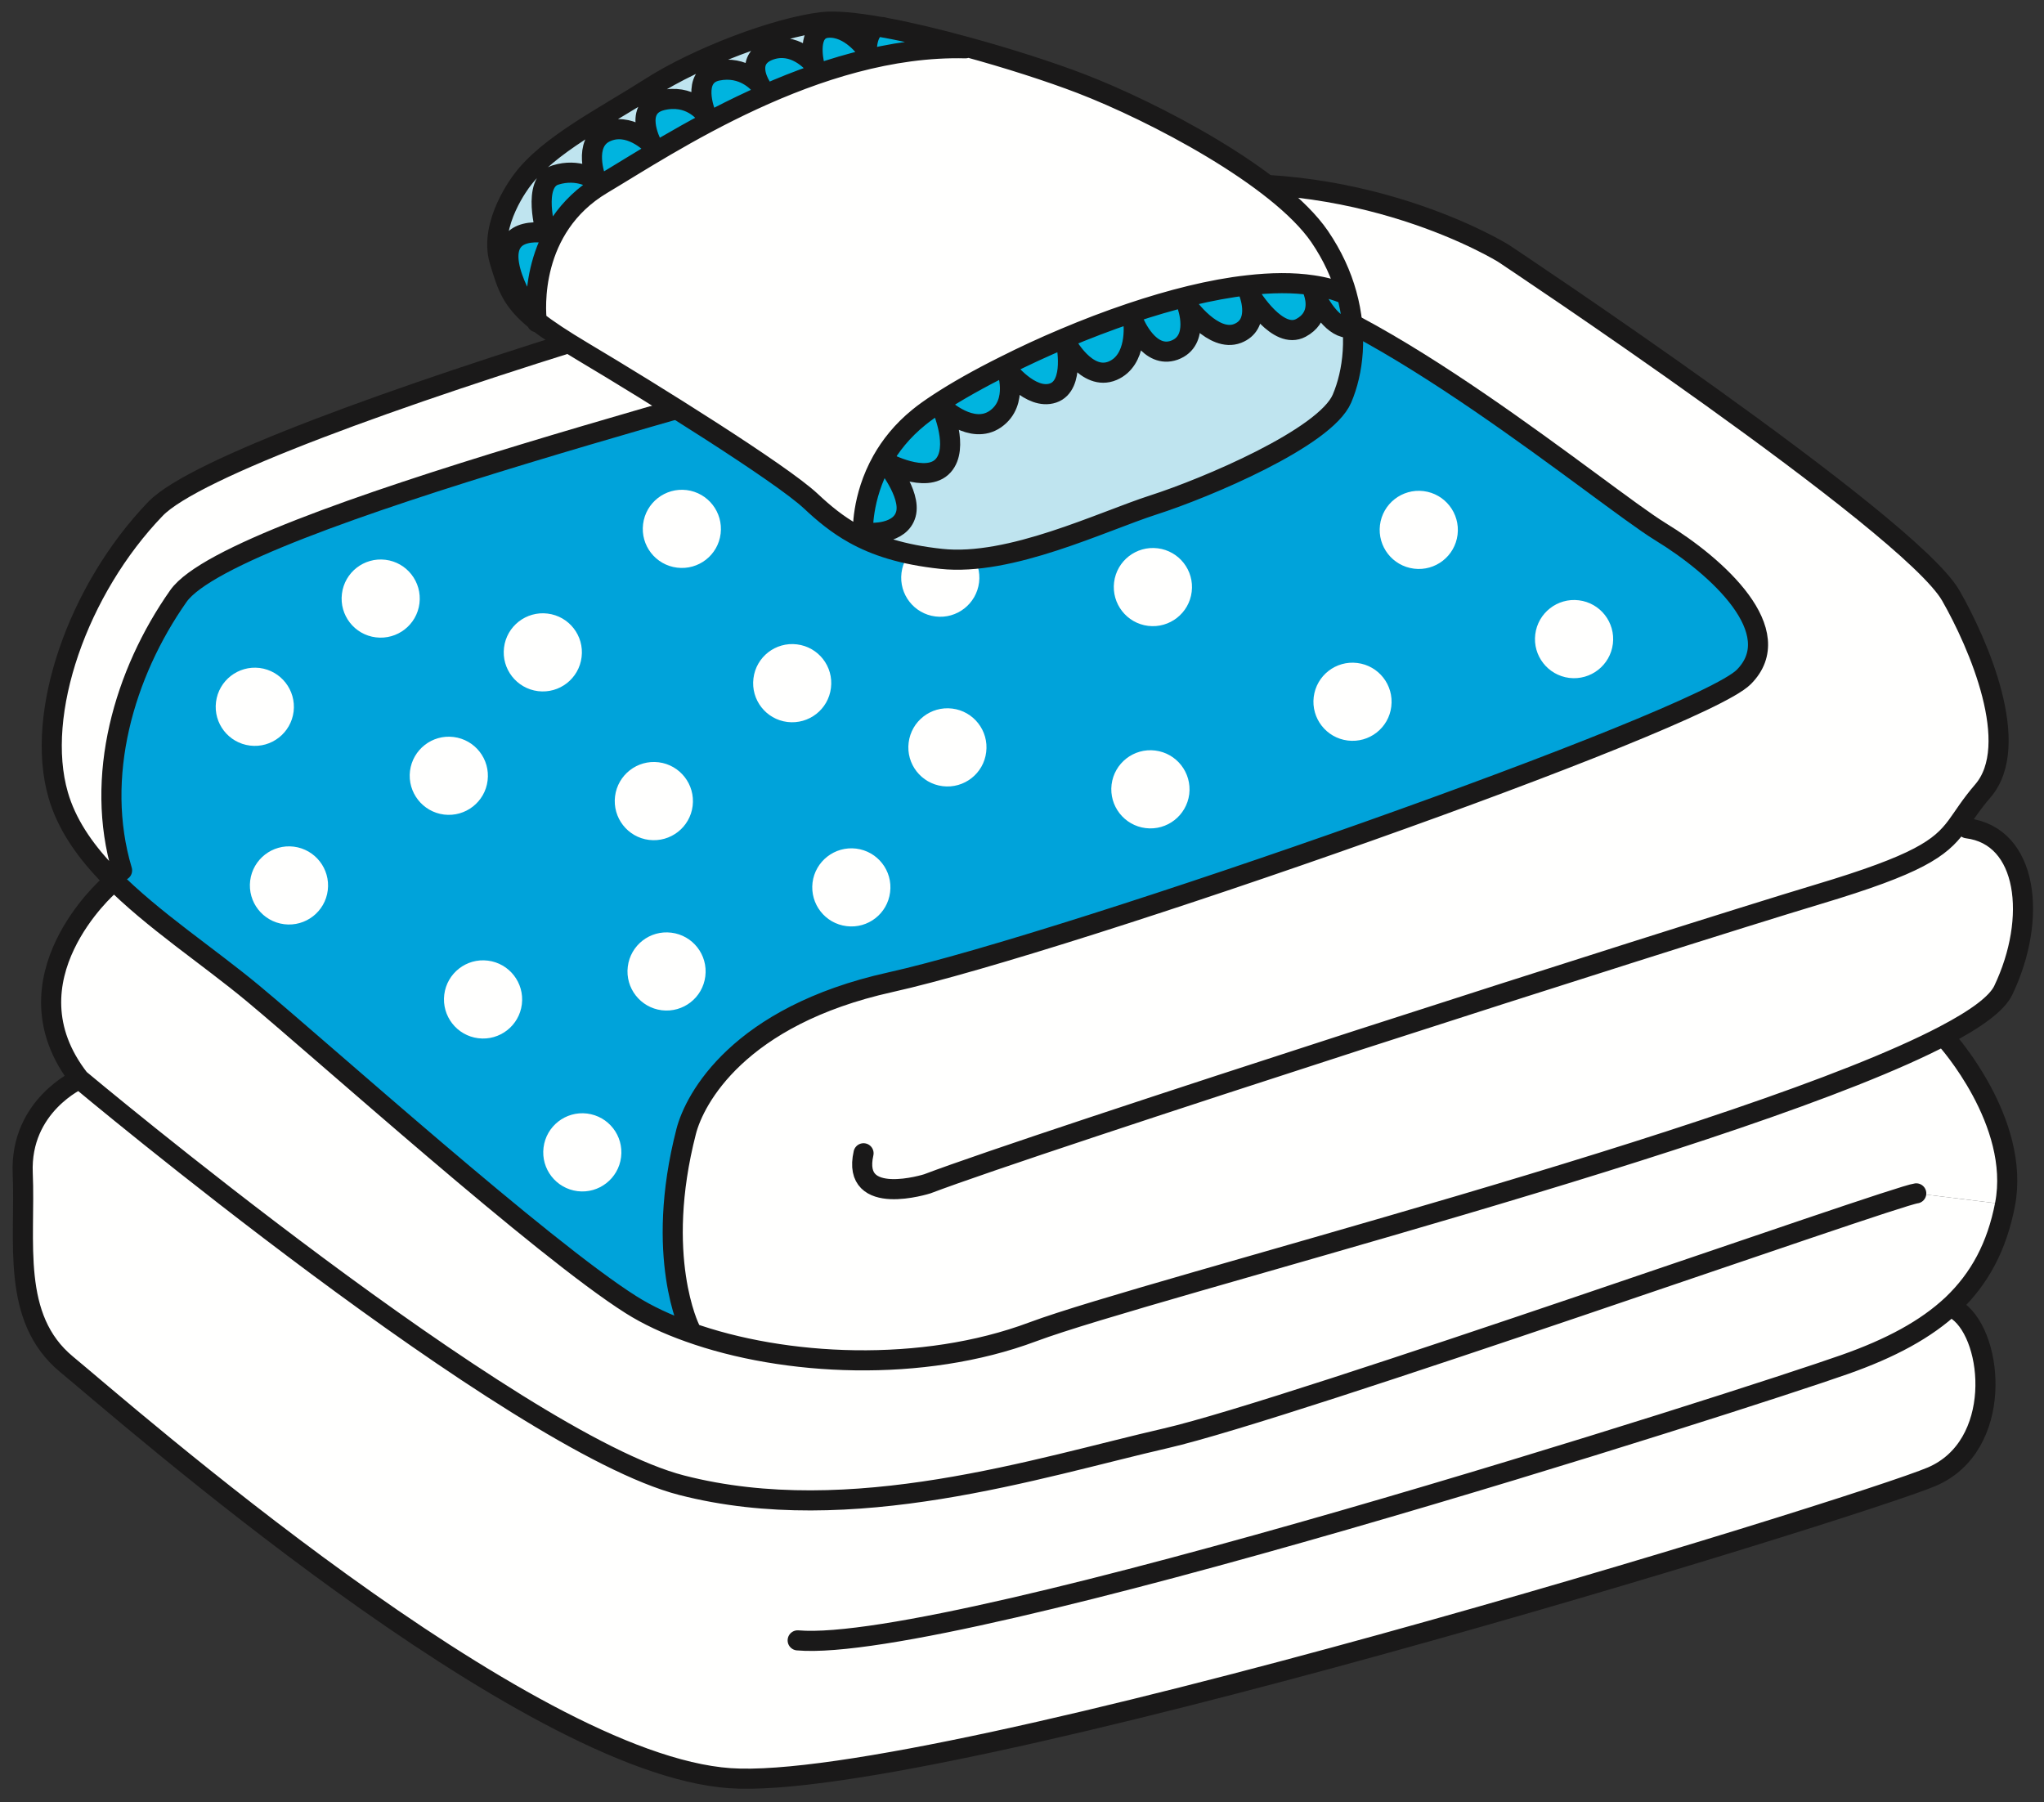
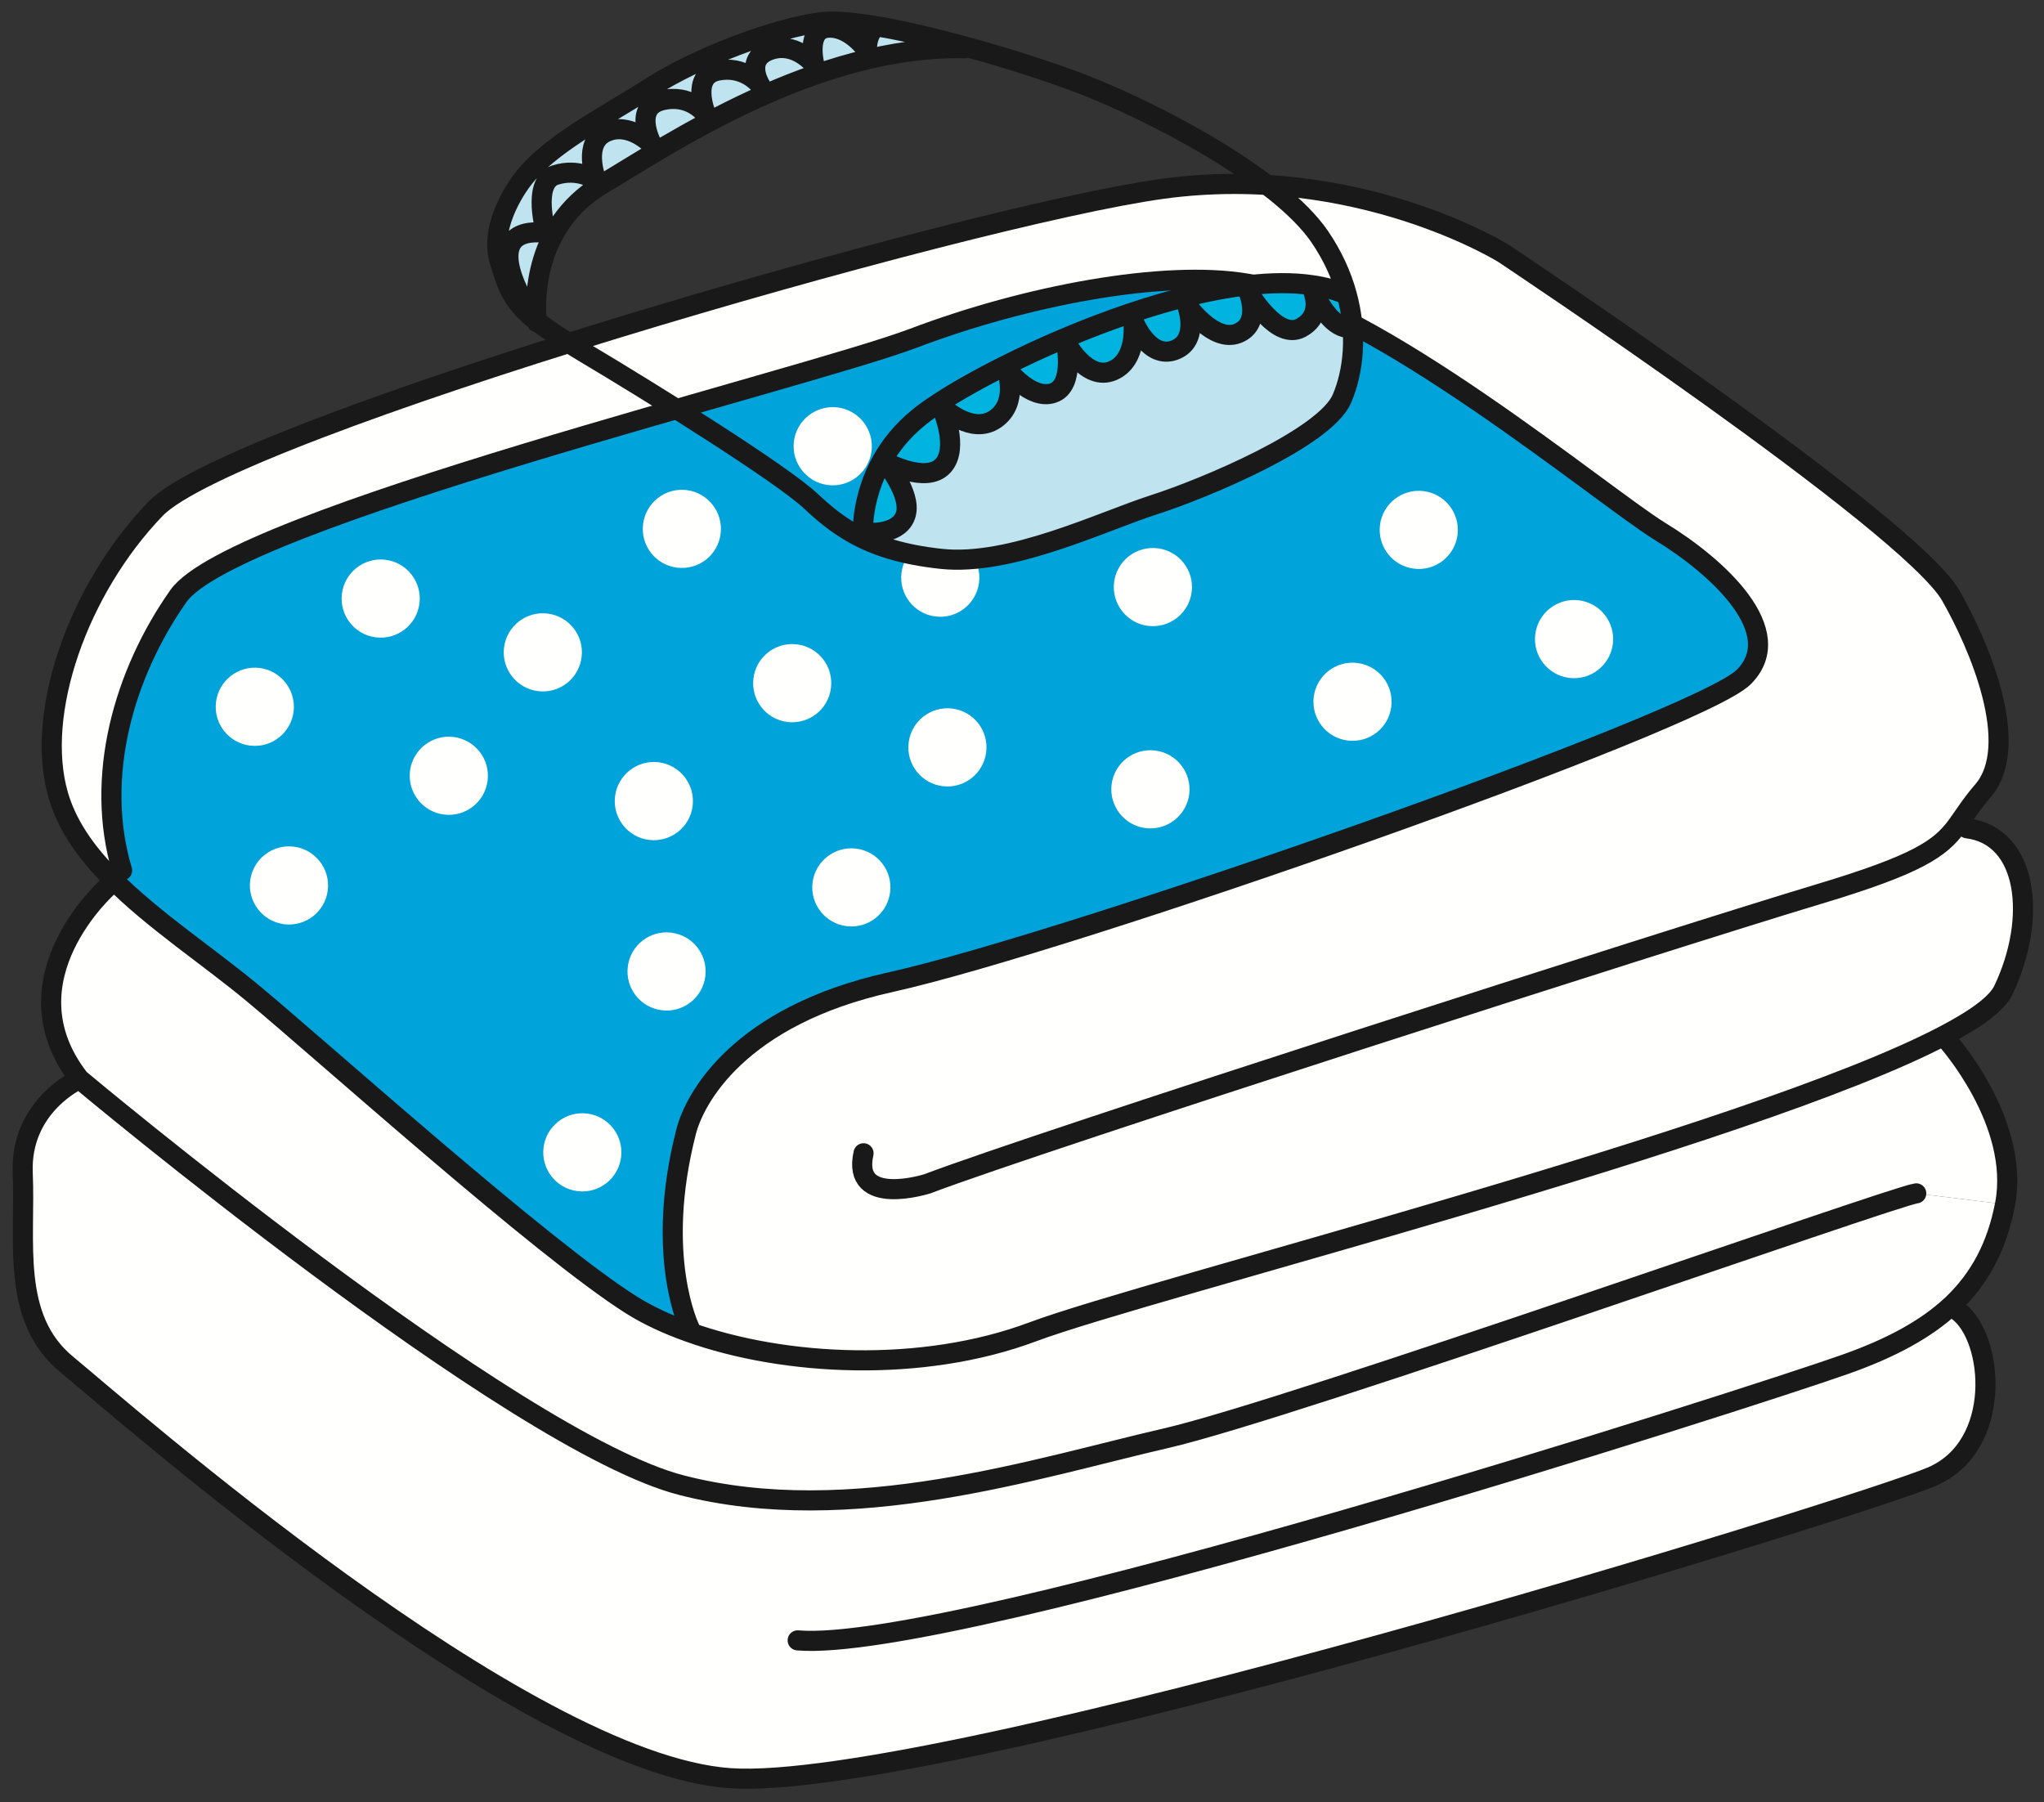
<svg xmlns="http://www.w3.org/2000/svg" version="1.1" x="0" y="0" width="448" height="395" viewBox="0, 0, 448, 395">
  <rect x="0" y="0" width="448" height="395" fill="#333333" stroke="none" />
  <g id="Layer_1">
    <path d="M427.903,285.957 L429.169,287.363 C437.058,293.263 439.048,316.923 423.432,323.645 C407.801,330.338 205.259,392.889 160.013,389.738 C114.774,386.624 26.939,309.182 14.599,299.035 C2.287,288.861 5.627,272.028 4.981,257.157 C4.348,242.279 17.412,236.499 17.412,236.499 C17.412,236.499 112.397,316.051 149.438,325.536 C186.506,335.077 227.604,321.655 255.553,315.228 C283.454,308.802 415.008,262.164 420,261.559 L439.463,263.963 C437.684,273.209 433.894,280.255 427.903,285.957" fill="#FFFFFE" />
    <path d="M426.645,227.858 C426.645,227.858 442.915,245.893 439.463,263.963 L420,261.559 C415.008,262.164 283.454,308.802 255.553,315.228 C227.604,321.655 186.506,335.077 149.438,325.536 C112.397,316.051 17.412,236.499 17.412,236.499 C0.361,214.639 23.867,194.122 23.867,194.122 L24.408,192.441 C33.493,201.631 45.699,209.626 55.465,217.747 C71.131,230.776 118.845,273.666 138.3,285.957 C141.9,288.235 146.204,290.253 150.992,291.948 C171.889,299.457 202.158,300.976 226.36,291.906 C251.96,282.343 383.522,249.353 426.153,226.951 L426.645,227.858" fill="#FFFFFE" />
    <path d="M431.145,181.543 C444.483,183.195 446.614,201.259 439.083,217.037 C437.684,219.983 433.079,223.33 426.153,226.951 C383.522,249.353 251.96,282.343 226.36,291.906 C202.158,300.976 171.889,299.457 150.992,291.948 L151.224,291.245 C151.224,291.245 143.307,275.467 150.401,247.967 C152.236,240.866 161.813,222.669 195.127,215.286 C234.417,206.561 372.356,158.263 382.193,148.384 C392.058,138.498 376.554,124.231 363.926,116.532 C351.347,108.798 301.039,66.807 273.23,62.152 C254.977,59.08 224.827,64.796 200.246,74.113 C175.65,83.387 51.106,113.614 39.104,130.637 C27.136,147.652 20.639,170.307 26.756,190.775 L23.107,191.07 C18.291,185.966 14.536,180.425 12.757,174.252 C7.568,156.336 17.088,129.174 34.076,111.526 C51.042,93.892 212.192,47.218 254.822,41.382 C297.502,35.553 329.543,55.536 329.543,55.536 C329.543,55.536 418.439,114.605 427.566,130.531 C433.655,141.163 443.239,163.311 434.597,173.352 C431.883,176.495 430.463,178.914 428.832,181.114 L431.145,181.543" fill="#FFFFFE" />
    <path d="M150.401,247.967 C143.307,275.467 151.224,291.245 151.224,291.245 L150.992,291.948 C146.204,290.253 141.9,288.235 138.3,285.957 C118.845,273.666 71.131,230.776 55.465,217.747 C45.699,209.626 33.493,201.631 24.408,192.441 C23.986,191.992 23.529,191.527 23.107,191.07 L26.756,190.775 C20.639,170.307 27.136,147.652 39.104,130.637 C51.106,113.614 175.65,83.387 200.246,74.113 C224.827,64.796 254.977,59.08 273.23,62.152 C301.039,66.807 351.347,108.798 363.926,116.532 C376.554,124.231 392.058,138.498 382.193,148.384 C372.356,158.263 234.417,206.561 195.127,215.286 C161.813,222.669 152.236,240.866 150.401,247.967" fill="#00A3DA" />
    <path d="M431.145,181.543 C444.483,183.195 446.614,201.259 439.083,217.037 C437.684,219.983 433.079,223.33 426.153,226.951 C383.522,249.353 251.96,282.343 226.36,291.906 C202.158,300.976 171.889,299.457 150.992,291.948 C146.204,290.253 141.9,288.235 138.3,285.957 C118.845,273.666 71.131,230.776 55.465,217.747 C45.699,209.626 33.493,201.631 24.408,192.441 C23.986,191.992 23.529,191.527 23.107,191.07 C18.291,185.966 14.536,180.425 12.757,174.252 C7.568,156.336 17.088,129.174 34.076,111.526 C51.042,93.892 212.192,47.218 254.822,41.382 C297.502,35.553 329.543,55.536 329.543,55.536 C329.543,55.536 418.439,114.605 427.566,130.531 C433.655,141.163 443.239,163.311 434.597,173.352 C431.883,176.495 430.463,178.914 428.832,181.114 C425.239,185.916 420.521,189.411 398.499,196.006 C366.493,205.632 227.822,250.133 203.248,259.463 C203.248,259.463 186.542,264.786 189.27,252.77 M151.224,291.245 C151.224,291.245 143.307,275.467 150.401,247.967 C152.236,240.866 161.813,222.669 195.127,215.286 C234.417,206.561 372.356,158.263 382.193,148.384 C392.058,138.498 376.554,124.231 363.926,116.532 C351.347,108.798 301.039,66.807 273.23,62.152 C254.977,59.08 224.827,64.796 200.246,74.113 C175.65,83.387 51.106,113.614 39.104,130.637 C27.136,147.652 20.639,170.307 26.756,190.775 M23.867,194.122 C23.867,194.122 0.361,214.639 17.412,236.499 C17.412,236.499 112.397,316.051 149.438,325.536 C186.506,335.077 227.604,321.655 255.553,315.228 C283.454,308.802 415.008,262.164 420,261.559 M426.645,227.858 C426.645,227.858 442.915,245.893 439.463,263.963 C437.684,273.209 433.894,280.255 427.903,285.957 C422.124,291.378 414.361,295.534 404.264,299.084 C383.649,306.383 209.014,362.492 174.834,359.532 M17.412,236.499 C17.412,236.499 4.348,242.279 4.981,257.157 C5.627,272.028 2.287,288.861 14.599,299.035 C26.939,309.182 114.774,386.624 160.013,389.738 C205.259,392.889 407.801,330.338 423.432,323.645 C439.048,316.923 437.058,293.263 429.169,287.363" fill-opacity="0" stroke="#1A1919" stroke-width="4.406" stroke-linecap="round" stroke-linejoin="round" />
    <path d="M284.663,89.462 C284.086,94.159 279.811,97.492 275.114,96.915 C270.417,96.332 267.084,92.049 267.661,87.367 C268.238,82.663 272.52,79.33 277.217,79.914 C281.914,80.483 285.247,84.758 284.663,89.462" fill="#FFFFFE" />
    <path d="M235.177,90.749 C234.6,95.445 230.318,98.778 225.622,98.195 C220.924,97.618 217.592,93.343 218.175,88.653 C218.759,83.942 223.027,80.617 227.724,81.2 C232.42,81.777 235.753,86.052 235.177,90.749" fill="#FFFFFE" />
    <path d="M261.192,129.723 C260.616,134.413 256.334,137.752 251.644,137.176 C246.947,136.6 243.607,132.317 244.184,127.613 C244.768,122.924 249.042,119.591 253.747,120.174 C258.429,120.751 261.783,125.026 261.192,129.723" fill="#FFFFFE" />
    <path d="M191.028,98.855 C190.437,103.553 186.162,106.885 181.465,106.309 C176.775,105.725 173.436,101.45 174.005,96.753 C174.588,92.063 178.871,88.724 183.567,89.3 C188.264,89.884 191.597,94.166 191.028,98.855" fill="#FFFFFE" />
    <path d="M214.589,127.663 C214.006,132.353 209.731,135.699 205.034,135.116 C200.351,134.539 197.004,130.264 197.588,125.567 C198.157,120.863 202.439,117.531 207.129,118.107 C211.833,118.691 215.173,122.973 214.589,127.663" fill="#FFFFFE" />
    <path d="M157.946,116.975 C157.376,121.672 153.094,125.005 148.39,124.414 C143.708,123.838 140.36,119.57 140.951,114.866 C141.528,110.176 145.81,106.836 150.493,107.413 C155.189,107.996 158.522,112.278 157.946,116.975" fill="#FFFFFE" />
    <path d="M127.472,144.031 C126.896,148.735 122.621,152.061 117.924,151.484 C113.234,150.901 109.894,146.626 110.471,141.936 C111.047,137.232 115.336,133.899 120.033,134.483 C124.723,135.06 128.063,139.334 127.472,144.031" fill="#FFFFFE" />
    <path d="M91.936,132.247 C91.36,136.944 87.078,140.277 82.381,139.693 C77.684,139.117 74.358,134.834 74.942,130.145 C75.518,125.448 79.793,122.115 84.49,122.691 C89.187,123.268 92.52,127.557 91.936,132.247" fill="#FFFFFE" />
    <path d="M64.353,155.963 C63.769,160.653 59.494,164 54.797,163.416 C50.1,162.833 46.76,158.558 47.344,153.868 C47.928,149.171 52.196,145.838 56.893,146.401 C61.589,146.992 64.922,151.267 64.353,155.963" fill="#FFFFFE" />
    <path d="M71.841,195.121 C71.271,199.817 66.982,203.15 62.292,202.566 C57.596,201.983 54.256,197.715 54.833,193.018 C55.416,188.321 59.705,184.988 64.388,185.565 C69.084,186.156 72.417,190.431 71.841,195.121" fill="#FFFFFE" />
    <path d="M106.871,171.081 C106.301,175.777 102.012,179.11 97.322,178.534 C92.632,177.95 89.286,173.668 89.862,168.978 C90.453,164.289 94.728,160.949 99.411,161.532 C104.114,162.109 107.454,166.384 106.871,171.081" fill="#FFFFFE" />
-     <path d="M114.38,220.103 C113.811,224.799 109.528,228.139 104.832,227.556 C100.135,226.979 96.795,222.697 97.372,218 C97.955,213.303 102.23,209.963 106.92,210.547 C111.624,211.124 114.957,215.406 114.38,220.103" fill="#FFFFFE" />
    <path d="M136.127,253.621 C135.551,258.311 131.269,261.657 126.579,261.074 C121.882,260.483 118.549,256.215 119.133,251.518 C119.709,246.828 123.992,243.481 128.682,244.065 C133.378,244.648 136.711,248.916 136.127,253.621" fill="#FFFFFE" />
    <path d="M154.592,213.971 C154.022,218.668 149.747,222.001 145.043,221.424 C140.354,220.841 137.014,216.559 137.597,211.869 C138.174,207.179 142.449,203.832 147.146,204.423 C151.842,204.999 155.175,209.274 154.592,213.971" fill="#FFFFFE" />
    <path d="M151.814,176.635 C151.238,181.332 146.956,184.665 142.252,184.088 C137.562,183.512 134.222,179.23 134.806,174.526 C135.396,169.836 139.665,166.496 144.361,167.073 C149.051,167.656 152.391,171.938 151.814,176.635" fill="#FFFFFE" />
    <path d="M182.126,150.781 C181.557,155.485 177.282,158.811 172.578,158.242 C167.881,157.658 164.548,153.376 165.139,148.679 C165.715,143.982 169.99,140.649 174.687,141.233 C179.391,141.81 182.717,146.084 182.126,150.781" fill="#FFFFFE" />
    <path d="M260.658,174.055 C260.061,178.752 255.786,182.084 251.096,181.501 C246.406,180.924 243.066,176.649 243.635,171.953 C244.219,167.256 248.501,163.916 253.191,164.499 C257.895,165.076 261.228,169.358 260.658,174.055" fill="#FFFFFE" />
    <path d="M216.15,164.851 C215.588,169.548 211.299,172.888 206.616,172.311 C201.912,171.728 198.572,167.453 199.156,162.763 C199.739,158.059 204.014,154.726 208.711,155.303 C213.394,155.879 216.741,160.161 216.15,164.851" fill="#FFFFFE" />
    <path d="M195.092,195.549 C194.522,200.246 190.247,203.579 185.55,202.988 C180.854,202.412 177.528,198.144 178.09,193.447 C178.674,188.757 182.956,185.424 187.653,185.994 C192.35,186.578 195.689,190.853 195.092,195.549" fill="#FFFFFE" />
    <path d="M319.467,117.193 C318.884,121.89 314.616,125.223 309.919,124.639 C305.215,124.056 301.889,119.788 302.459,115.091 C303.036,110.401 307.311,107.061 312.014,107.638 C316.704,108.221 320.044,112.496 319.467,117.193" fill="#FFFFFE" />
    <path d="M304.941,154.859 C304.378,159.563 300.089,162.889 295.393,162.306 C290.703,161.729 287.363,157.454 287.939,152.757 C288.53,148.061 292.798,144.728 297.488,145.311 C302.192,145.888 305.518,150.156 304.941,154.859" fill="#FFFFFE" />
    <path d="M353.506,141.113 C352.922,145.824 348.64,149.157 343.943,148.581 C339.26,147.997 335.914,143.722 336.497,139.032 C337.074,134.335 341.37,130.988 346.053,131.572 C350.75,132.148 354.083,136.424 353.506,141.113" fill="#FFFFFE" />
    <path d="M287.904,64.044 C287.848,63.868 287.785,63.749 287.729,63.622 C287.708,63.573 287.708,63.523 287.686,63.496 C287.609,63.348 287.581,63.285 287.581,63.285 L287.708,62.525 C290.323,62.905 292.756,63.573 294.936,64.508 L295.146,64.424 C297.607,73.255 296.623,81.531 294.127,87.374 C290.45,95.952 264.307,106.977 252.854,110.654 C241.442,114.332 221.41,124.133 206.292,122.488 C197.785,121.581 191.878,119.619 187.167,116.996 L189.143,116.778 L190.782,116.778 C190.782,116.778 197.321,117.186 198.551,112.686 C199.774,108.2 194.044,101.26 194.044,101.26 C194.044,101.26 203.03,106.161 206.714,102.076 C210.237,98.16 206.637,89.778 206.321,89.054 C206.778,89.497 213.036,95.382 218.154,91.853 C223.442,88.175 220.608,80.828 220.608,80.828 C220.608,80.828 225.889,87.789 230.803,86.143 C235.697,84.505 233.658,75.118 233.658,75.118 C233.658,75.118 238.151,83.696 243.889,81.249 C249.282,78.929 248.494,71.166 248.396,70.288 C248.733,71.145 251.946,78.676 257.368,76.764 C263.077,74.696 260.208,66.962 260.208,66.962 C260.208,66.962 265.946,75.118 271.24,73.086 C276.183,71.166 274.06,65.042 273.736,64.191 C274.355,65.218 280.106,74.549 285.141,71.855 C289.268,69.634 288.459,65.682 287.904,64.044" fill="#BFE4EF" />
-     <path d="M189.551,117.186 C190.17,117.186 199.149,119.844 198.741,113.916 C198.333,107.996 193.847,101.26 193.847,101.26 C193.847,101.26 202.418,106.977 206.11,103.096 C209.773,99.221 206.714,89.617 206.714,89.617 C206.714,89.617 214.877,95.53 218.351,92.274 C221.825,89.005 220.601,80.834 220.601,80.834 C220.601,80.834 227.745,88.59 231.415,85.939 C235.1,83.289 233.658,74.703 233.658,74.703 C233.658,74.703 238.777,85.939 244.486,81.249 C250.196,76.553 247.77,68.178 247.77,68.178 C247.77,68.178 250.829,80.223 256.538,77.565 C262.268,74.907 259.61,65.31 259.61,65.31 C259.61,65.31 266.55,76.342 271.444,73.487 C276.352,70.625 273.083,63.06 273.083,63.06 C273.083,63.06 279.818,73.691 283.707,72.256 C287.581,70.829 286.969,62.054 286.969,62.659 C286.969,63.27 290.436,72.46 295.343,72.46 L294.528,64.093 C294.528,64.093 285.542,62.054 279.213,61.843 C272.878,61.632 256.749,65.31 251.848,66.336 C246.933,67.355 232.653,74.499 227.541,76.342 C222.436,78.177 214.055,83.492 209.365,85.531 C204.668,87.584 199.768,91.859 196.906,95.129 C194.051,98.398 192.209,101.246 190.782,106.161 C189.347,111.062 189.551,117.186 189.551,117.186" fill="#00B4DF" />
+     <path d="M189.551,117.186 C190.17,117.186 199.149,119.844 198.741,113.916 C198.333,107.996 193.847,101.26 193.847,101.26 C193.847,101.26 202.418,106.977 206.11,103.096 C209.773,99.221 206.714,89.617 206.714,89.617 C206.714,89.617 214.877,95.53 218.351,92.274 C221.825,89.005 220.601,80.834 220.601,80.834 C220.601,80.834 227.745,88.59 231.415,85.939 C235.1,83.289 233.658,74.703 233.658,74.703 C233.658,74.703 238.777,85.939 244.486,81.249 C250.196,76.553 247.77,68.178 247.77,68.178 C247.77,68.178 250.829,80.223 256.538,77.565 C262.268,74.907 259.61,65.31 259.61,65.31 C259.61,65.31 266.55,76.342 271.444,73.487 C276.352,70.625 273.083,63.06 273.083,63.06 C273.083,63.06 279.818,73.691 283.707,72.256 C287.581,70.829 286.969,62.054 286.969,62.659 C286.969,63.27 290.436,72.46 295.343,72.46 L294.528,64.093 C294.528,64.093 285.542,62.054 279.213,61.843 C246.933,67.355 232.653,74.499 227.541,76.342 C222.436,78.177 214.055,83.492 209.365,85.531 C204.668,87.584 199.768,91.859 196.906,95.129 C194.051,98.398 192.209,101.246 190.782,106.161 C189.347,111.062 189.551,117.186 189.551,117.186" fill="#00B4DF" />
    <path d="M192.884,5.889 C192.905,5.889 192.905,5.889 192.933,5.889 C193.278,5.952 193.643,6.008 193.981,6.085 C194.016,6.085 194.016,6.085 194.044,6.085 C199.437,7.084 205.554,8.553 211.707,10.248 L211.608,10.585 C178.941,9.756 146.463,31.764 131.958,40.391 C115.934,49.946 117.375,68.059 117.643,70.379 C112.109,65.942 111.195,62.834 109.486,57.146 C107.04,48.962 114.38,39.575 114.38,39.575 C120.118,31.806 132.373,25.682 142.568,19.17 C152.792,12.617 169.934,6.085 180.165,4.848 C183.026,4.51 187.54,4.946 192.884,5.889" fill="#BFE4EF" />
-     <path d="M115.821,67.56 C115.821,67.56 106.835,57.146 111.947,53.87 C117.045,50.607 120.511,51.022 120.511,51.022 C120.511,51.022 115.821,40.391 120.926,38.76 C126.045,37.128 131.346,39.779 131.346,39.779 C131.346,39.779 128.084,29.781 132.985,28.747 C137.885,27.734 143.194,32.031 143.194,32.031 C143.194,32.031 139.932,22.841 144.825,21.807 C149.726,20.788 155.246,25.492 155.246,25.492 C155.246,25.492 151.364,15.69 157.489,15.479 C163.613,15.275 166.264,18.749 166.264,18.749 C166.264,18.749 162.396,12.217 168.514,11.394 C174.645,10.585 178.723,15.275 178.723,15.275 C178.723,15.275 176.48,6.092 180.959,6.296 C185.466,6.5 190.17,11.809 190.17,11.809 C190.17,11.809 188.131,5.889 192.624,6.092 C197.103,6.296 205.885,10.782 205.885,10.782 C205.885,10.782 168.514,21.807 158.515,27.938 C148.496,34.062 129.912,47.949 125.433,54.074 C120.926,60.198 118.683,69.81 118.683,69.81 L115.821,67.56" fill="#00B4DF" />
-     <path d="M295.146,64.424 L294.936,64.508 C292.756,63.573 290.323,62.905 287.708,62.525 C283.418,61.878 278.616,61.935 273.511,62.525 C265.404,63.418 256.538,65.703 247.84,68.621 C242.883,70.288 237.961,72.172 233.286,74.155 C228.666,76.088 224.257,78.156 220.264,80.166 C214.498,83.035 209.548,85.848 205.821,88.295 C204.042,89.455 202.538,90.523 201.392,91.466 C197.735,94.426 195.162,97.717 193.369,100.895 C188.714,109.164 189.143,116.778 189.143,116.778 L187.167,116.996 C183.525,114.964 180.558,112.51 177.717,109.838 C171.165,103.707 142.99,86.143 127.873,77.15 C123.317,74.429 120.033,72.27 117.643,70.379 C117.375,68.059 115.934,49.946 131.958,40.391 C146.463,31.764 178.941,9.756 211.608,10.585 L211.707,10.248 C220.967,12.765 230.234,15.76 236.92,18.327 C252.854,24.458 280.233,38.767 289.226,51.831 C292.088,56.028 294.007,60.296 295.146,64.424" fill="#FFFFFE" />
    <path d="M193.981,6.085 C193.643,6.008 193.278,5.952 192.933,5.889 M192.884,5.889 C187.54,4.946 183.026,4.51 180.165,4.848 C169.934,6.085 152.792,12.617 142.568,19.17 C132.373,25.682 120.118,31.806 114.38,39.575 C114.38,39.575 107.04,48.962 109.486,57.146 C111.195,62.834 112.109,65.942 117.643,70.379 C120.033,72.27 123.317,74.429 127.873,77.15 C142.99,86.143 171.165,103.707 177.717,109.838 C180.558,112.51 183.525,114.964 187.167,116.996 C191.878,119.619 197.785,121.581 206.292,122.488 C221.41,124.133 241.442,114.332 252.854,110.654 C264.307,106.977 290.45,95.952 294.127,87.374 C296.623,81.531 297.607,73.255 295.146,64.424 C294.007,60.296 292.088,56.028 289.226,51.831 C280.233,38.767 252.854,24.458 236.92,18.327 C230.234,15.76 220.967,12.765 211.707,10.248 C205.554,8.553 199.437,7.084 194.044,6.085 M189.143,116.778 C189.143,116.778 188.714,109.164 193.369,100.895 C195.162,97.717 197.735,94.426 201.392,91.466 C202.538,90.523 204.042,89.455 205.821,88.295 C209.548,85.848 214.498,83.035 220.264,80.166 C224.257,78.156 228.666,76.088 233.286,74.155 C237.961,72.172 242.883,70.288 247.84,68.621 C256.538,65.703 265.404,63.418 273.511,62.525 C278.616,61.935 283.418,61.878 287.708,62.525 C290.323,62.905 292.756,63.573 294.936,64.508 M287.581,63.285 C287.581,63.285 287.609,63.348 287.686,63.496 C287.708,63.523 287.708,63.573 287.729,63.622 C287.785,63.749 287.848,63.868 287.904,64.044 C288.854,66.076 291.708,71.518 295.357,71.855 M273.687,64.093 C273.687,64.093 273.708,64.114 273.736,64.191 C274.355,65.218 280.106,74.549 285.141,71.855 C289.268,69.634 288.459,65.682 287.904,64.044 M248.381,70.217 C248.381,70.217 248.381,70.238 248.396,70.288 C248.733,71.145 251.946,78.676 257.368,76.764 C263.077,74.696 260.208,66.962 260.208,66.962 C260.208,66.962 265.946,75.118 271.24,73.086 C276.183,71.166 274.06,65.042 273.736,64.191 M206.292,89.012 C206.292,89.012 206.292,89.012 206.321,89.054 C206.778,89.497 213.036,95.382 218.154,91.853 C223.442,88.175 220.608,80.828 220.608,80.828 C220.608,80.828 225.889,87.789 230.803,86.143 C235.697,84.505 233.658,75.118 233.658,75.118 C233.658,75.118 238.151,83.696 243.889,81.249 C249.282,78.929 248.494,71.166 248.396,70.288 M190.782,116.778 C190.782,116.778 197.321,117.186 198.551,112.686 C199.774,108.2 194.044,101.26 194.044,101.26 C194.044,101.26 203.03,106.161 206.714,102.076 C210.237,98.16 206.637,89.778 206.321,89.054 M117.67,70.632 C117.67,70.632 117.67,70.562 117.643,70.379 C117.375,68.059 115.934,49.946 131.958,40.391 C146.463,31.764 178.941,9.756 211.608,10.585 M178.491,14.186 C178.301,13.405 176.761,6.472 181.395,6.085 C186.295,5.685 189.973,10.979 189.973,10.979 C189.973,10.979 189.973,5.931 192.884,5.889 C192.905,5.889 192.905,5.889 192.933,5.889 C193.229,5.889 193.601,5.931 193.981,6.085 C194.016,6.085 194.016,6.085 194.044,6.085 M166.686,18.749 C166.686,18.749 166.686,18.728 166.665,18.707 L166.636,18.671 C166.221,17.968 163.402,12.892 168.725,10.979 C174.033,9.095 177.936,13.545 178.491,14.186 C178.519,14.242 178.519,14.263 178.519,14.263 M154.831,25.288 C154.831,25.288 154.831,25.267 154.795,25.238 C154.521,24.584 151.42,16.674 157.278,15.486 C162.98,14.34 166.221,18.165 166.636,18.671 M142.99,31.806 C142.99,31.806 142.99,31.806 142.962,31.785 L142.941,31.764 C142.589,31.074 138.799,23.579 145.022,22.004 C151.217,20.485 154.465,24.774 154.795,25.238 M130.742,39.575 C130.742,39.575 130.742,39.575 130.713,39.561 C130.524,39.013 127.648,31.342 132.774,28.965 C137.815,26.638 142.498,31.299 142.941,31.764 M114.802,66.118 C114.802,66.118 104.585,49.384 119.709,51.022 C119.709,51.022 116.447,39.997 121.735,38.359 C126.79,36.777 130.362,39.315 130.713,39.561" fill-opacity="0" stroke="#1A1919" stroke-width="4.406" stroke-linecap="round" stroke-linejoin="round" />
  </g>
</svg>